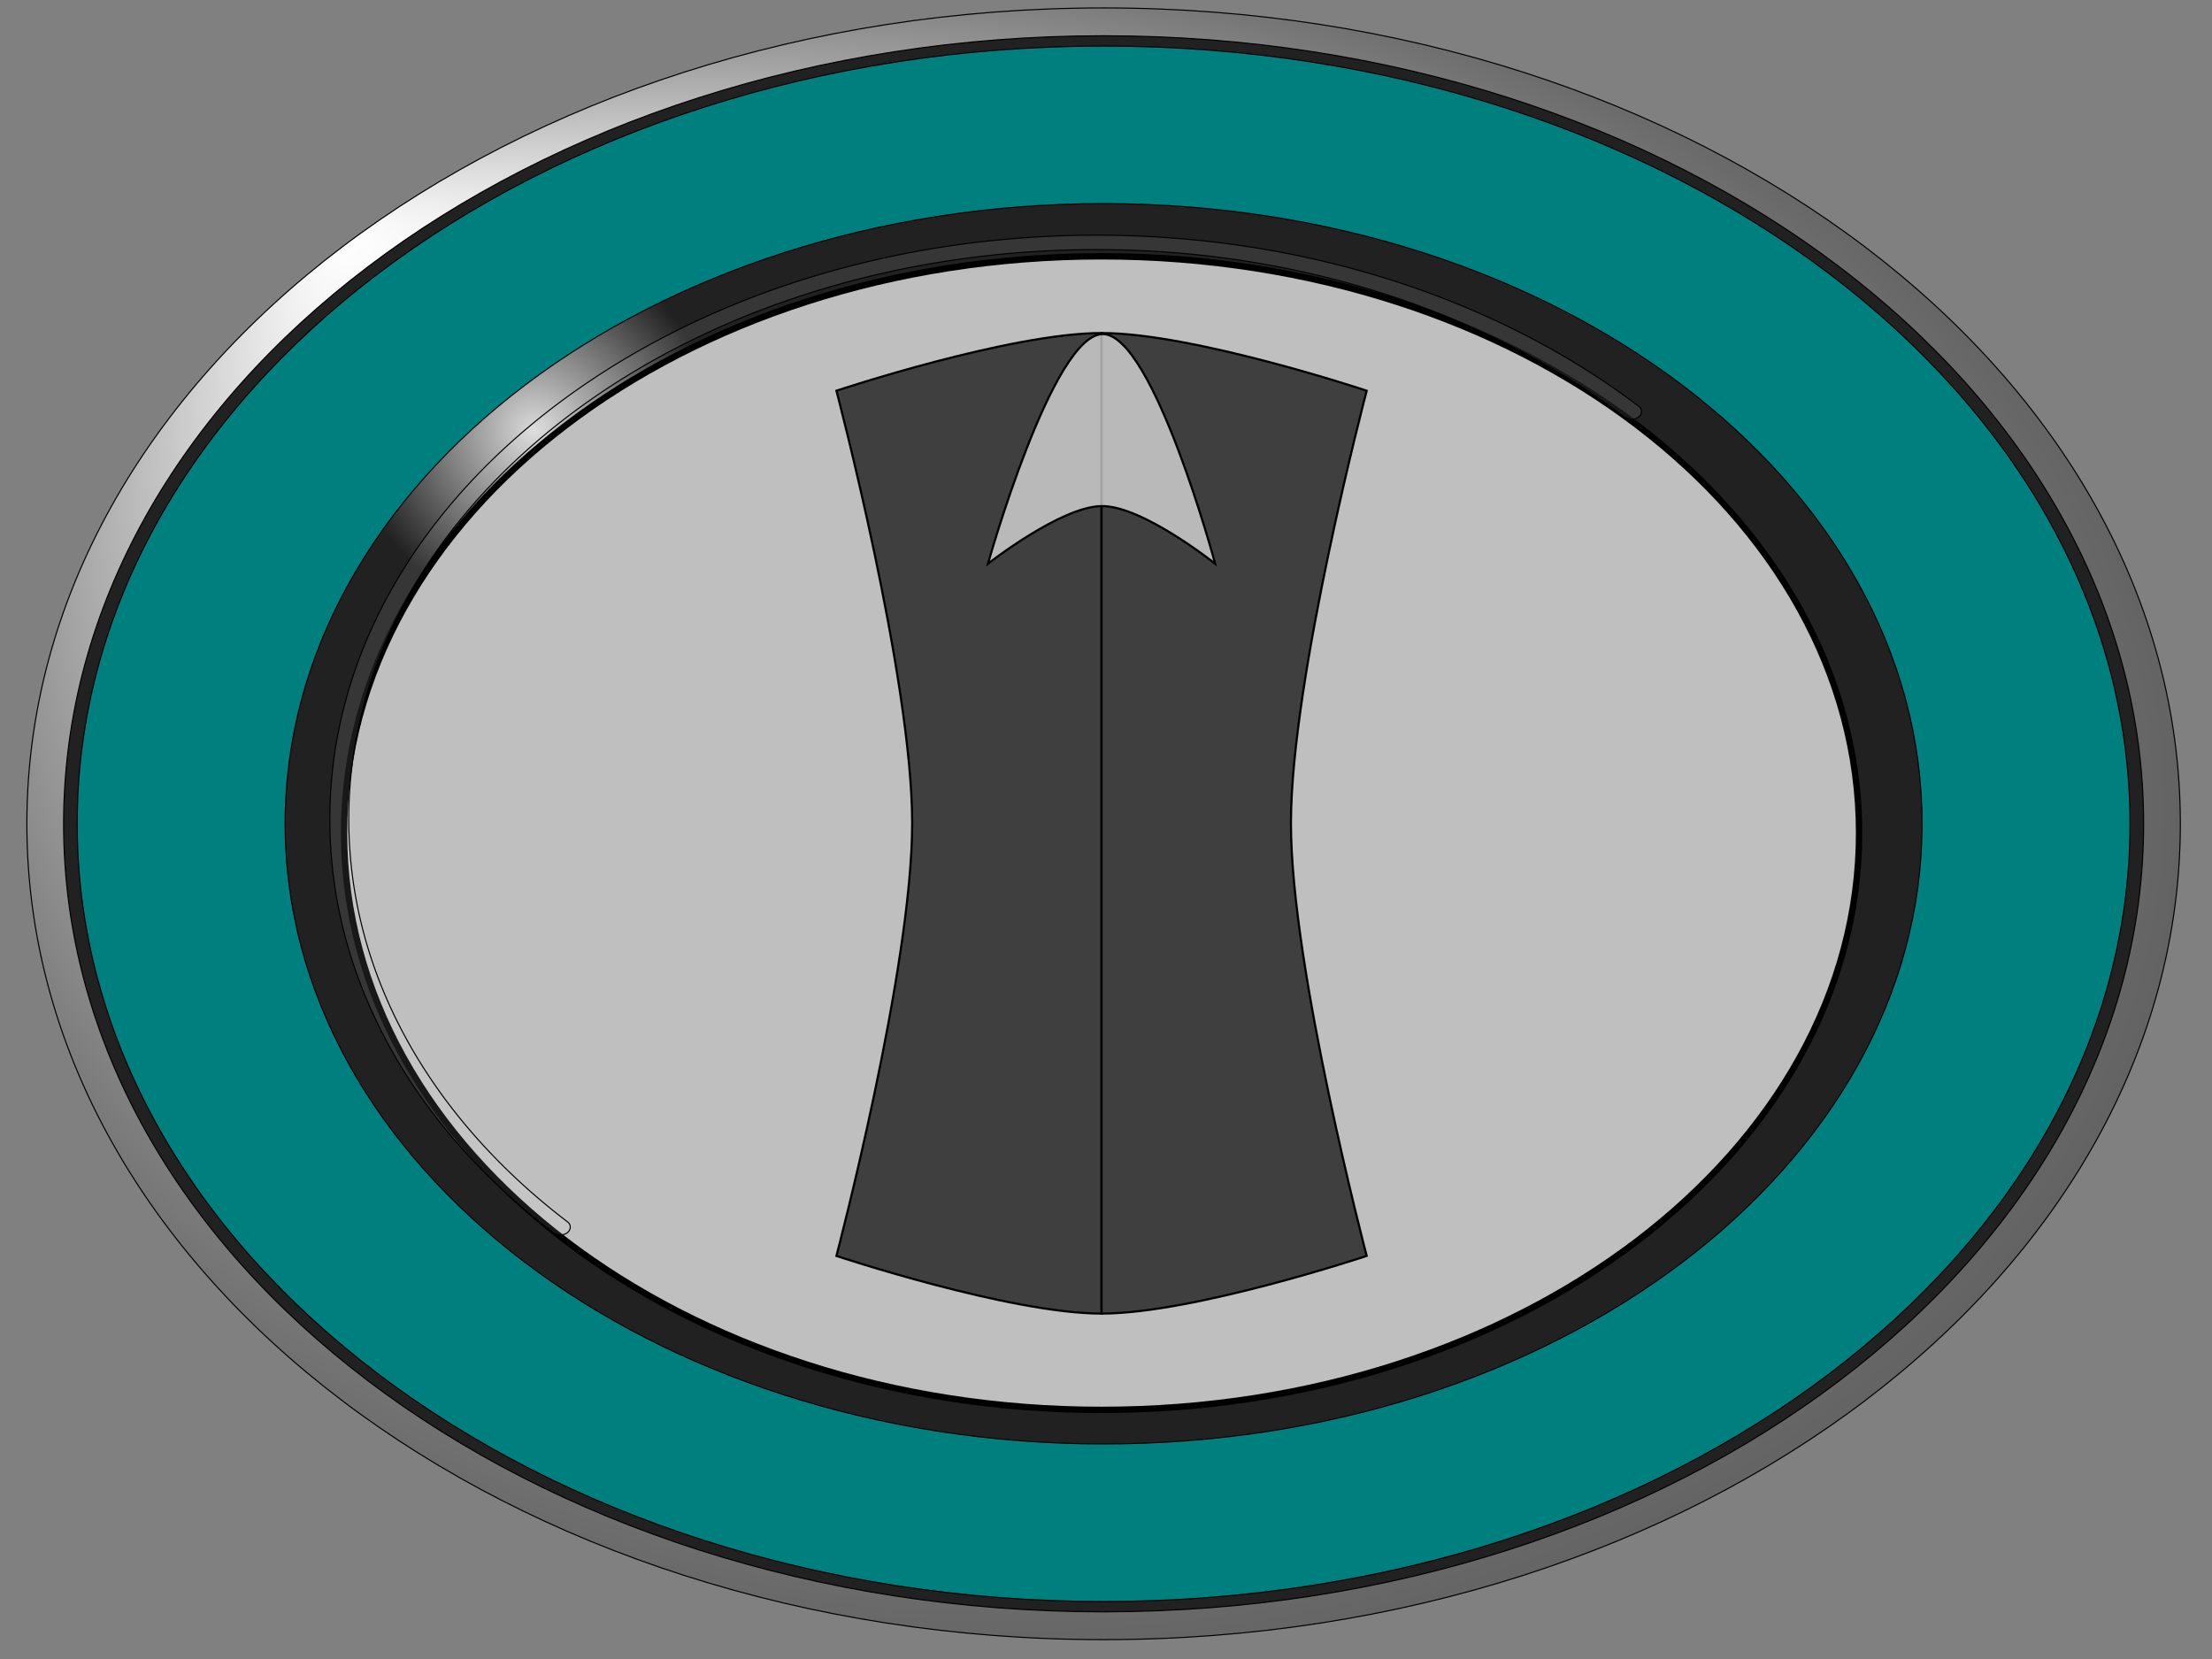
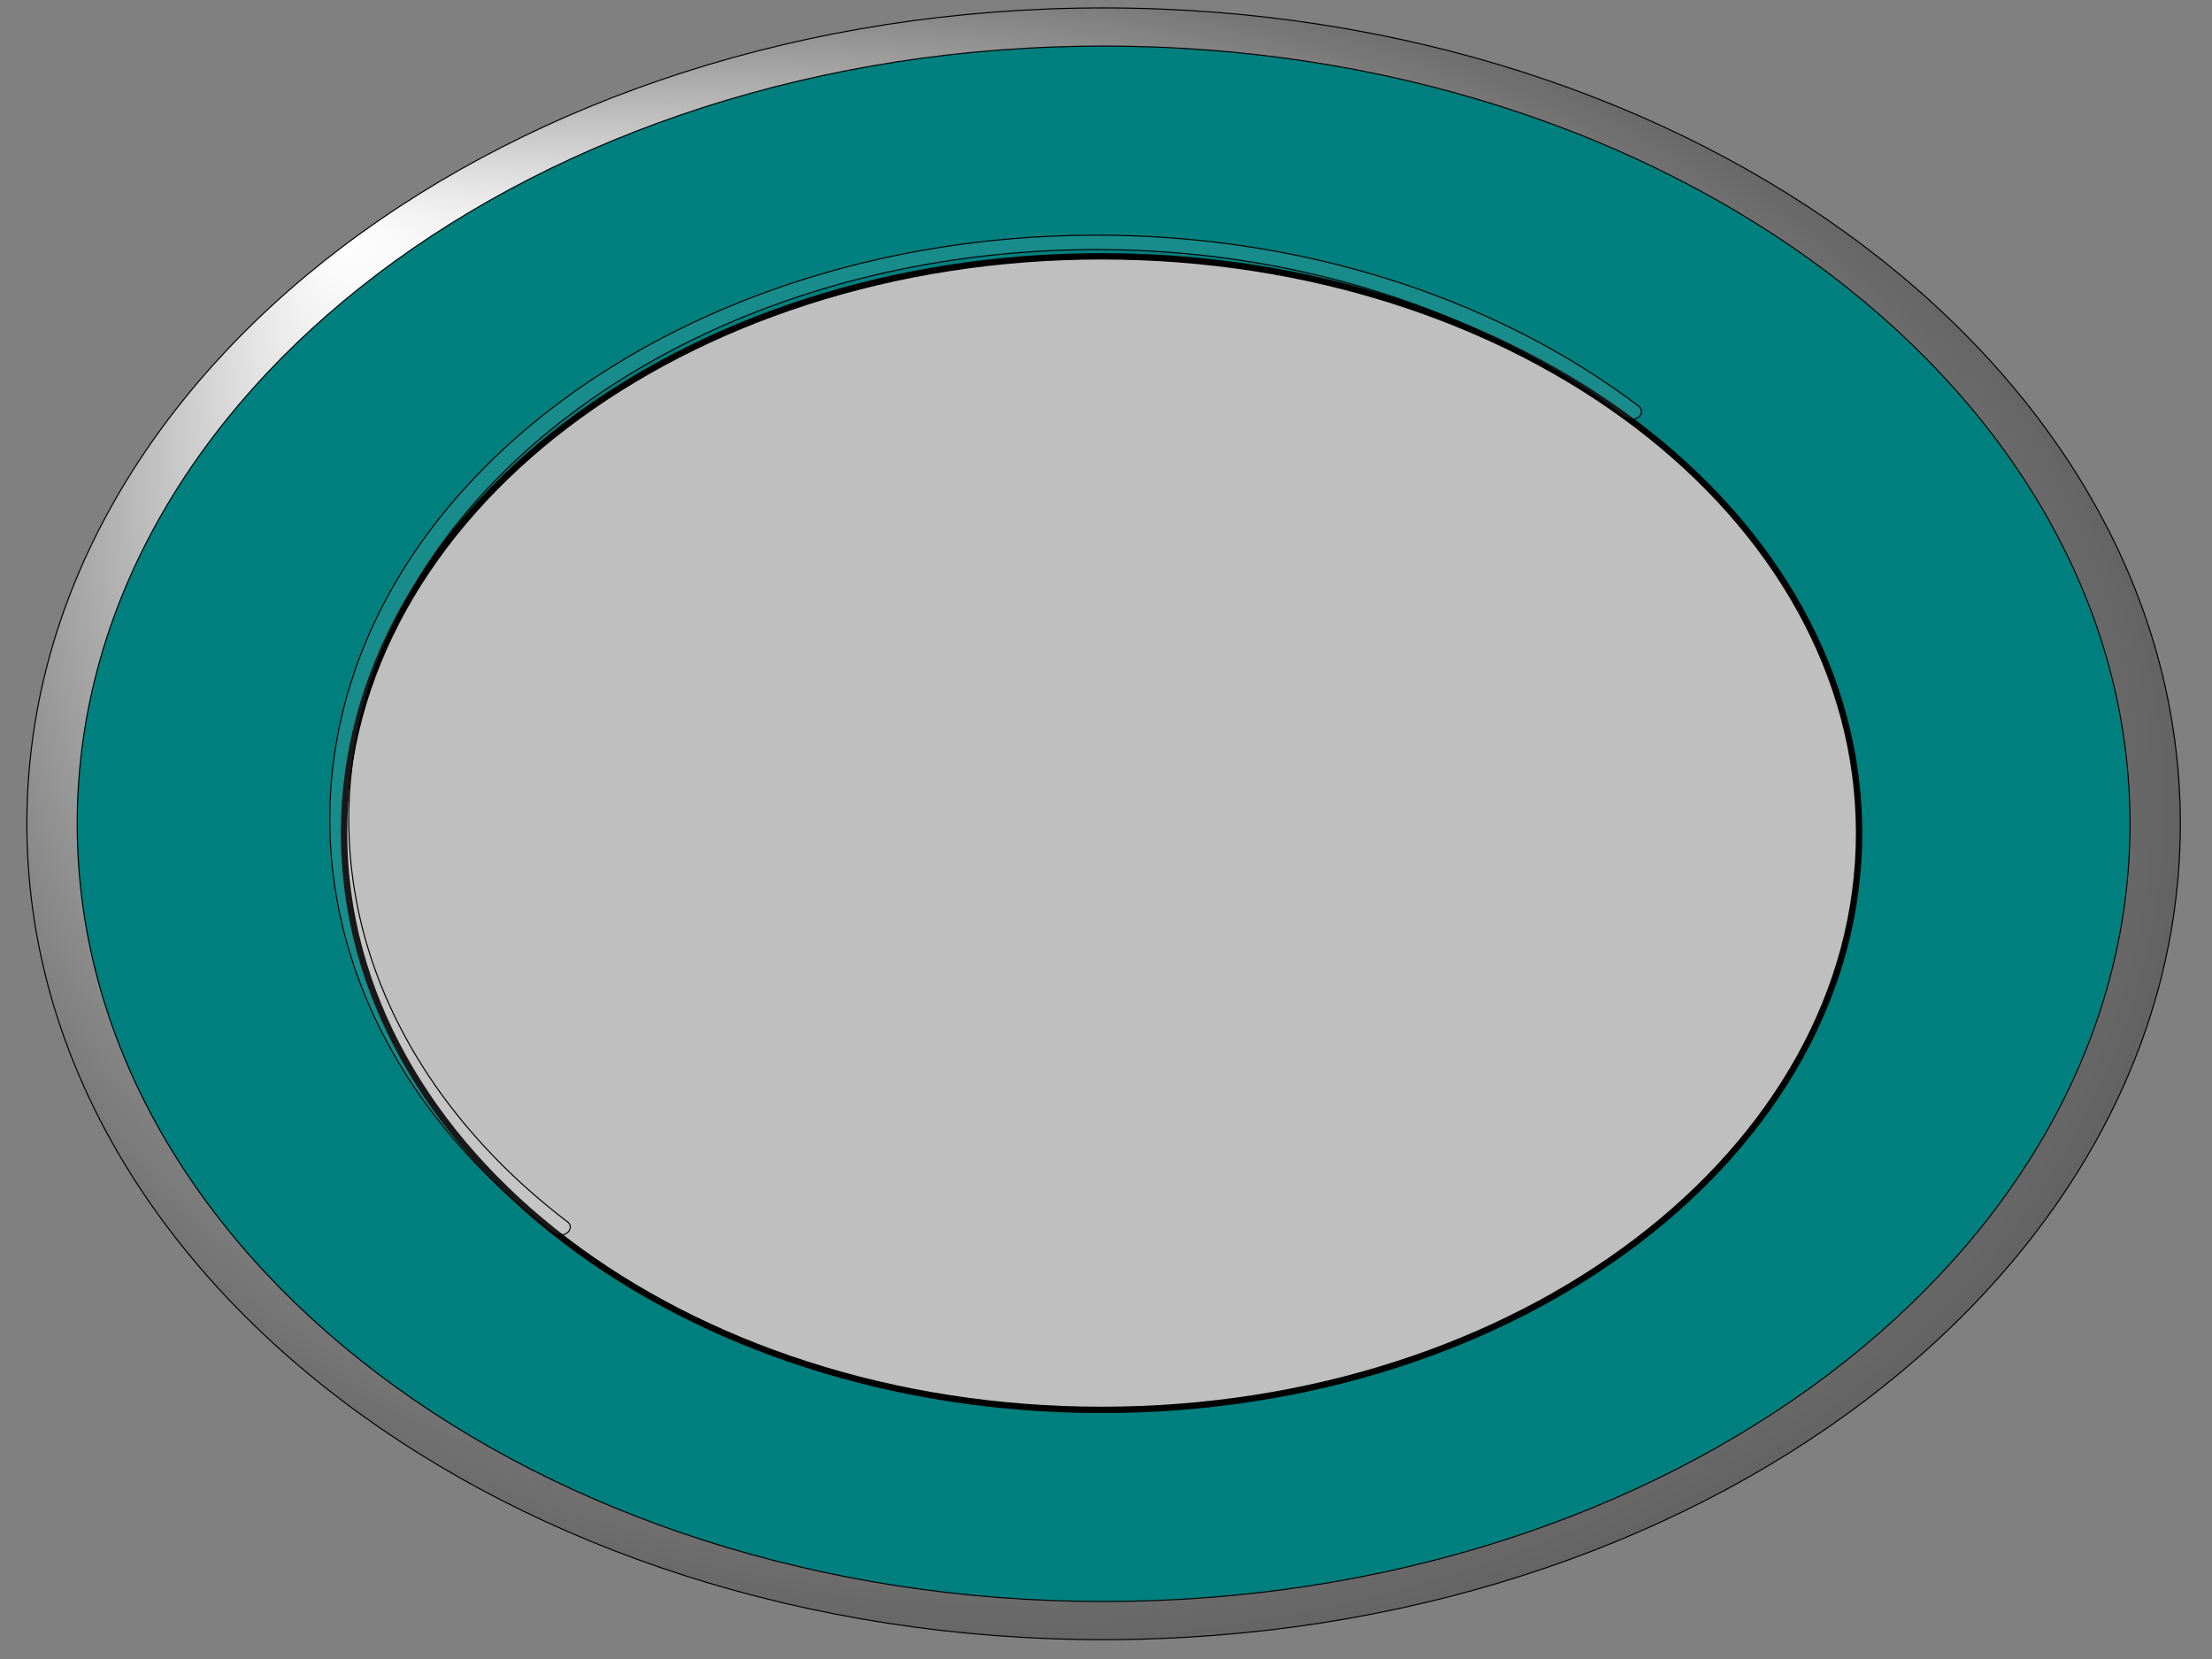
<svg xmlns="http://www.w3.org/2000/svg" xmlns:xlink="http://www.w3.org/1999/xlink" width="1024" height="768">
  <rect width="100%" height="100%" fill="#808080" stroke="none" />
  <title>Rotary switches</title>
  <defs>
    <linearGradient id="linearGradient3869">
      <stop stop-color="#dadada" id="stop3871" offset="0" />
      <stop stop-color="#212121" id="stop3873" offset="1" />
    </linearGradient>
    <radialGradient r="18.08" fy="144.424" fx="136.3" cy="144.424" cx="136.3" gradientTransform="matrix(3.263,3.263,-3.263,3.263,273.697,-716.838)" gradientUnits="userSpaceOnUse" id="radialGradient4308" xlink:href="#linearGradient3869" />
    <radialGradient r="18.08" fy="144.421" fx="159.837" cy="144.421" cx="159.837" gradientTransform="matrix(4.146,4.146,-4.146,4.146,269.652,-975.933)" gradientUnits="userSpaceOnUse" id="radialGradient4314" xlink:href="#linearGradient3869" />
    <radialGradient fy="0.133" fx="0.141" r="0.7" cy="0.602" cx="0.567" id="svg_42">
      <stop stop-color="#ffffff" offset="0" />
      <stop stop-color="#333333" offset="1" />
    </radialGradient>
  </defs>
  <g>
    <title>Layer 1</title>
    <g transform="rotate(-0.425 516.339,131.424) " id="svg_109" />
    <g stroke="null" id="svg_1">
      <path stroke="null" fill="url(#svg_42)" fill-rule="nonzero" stroke-width="0.5" d="m1009.345,381.355c0,208.589 -223.165,377.683 -498.454,377.683c-275.288,0 -498.453,-169.095 -498.453,-377.683c0,-208.589 223.165,-377.683 498.453,-377.683c275.288,0 498.454,169.095 498.454,377.683z" id="path3885" />
-       <path stroke="null" fill="url(#radialGradient4314)" fill-rule="nonzero" stroke-width="0.5" d="m992.34,381.355c0,201.473 -215.552,364.798 -481.448,364.798c-265.896,0 -481.448,-163.326 -481.448,-364.798c0,-201.472 215.552,-364.798 481.448,-364.798c265.897,0 481.448,163.326 481.448,364.798z" id="path3881" />
      <path stroke="null" fill="#007f7f" fill-rule="nonzero" stroke-width="0.5" d="m986.048,381.355c0,198.839 -212.734,360.03 -475.156,360.03c-262.421,0 -475.155,-161.191 -475.155,-360.03c0,-198.839 212.734,-360.03 475.155,-360.03c262.421,0 475.156,161.191 475.156,360.03z" id="path3877" />
-       <path stroke="null" fill="url(#radialGradient4308)" fill-rule="nonzero" stroke-width="0.5" d="m889.784,381.355c0,158.556 -169.636,287.091 -378.892,287.091c-209.256,0 -378.892,-128.535 -378.892,-287.091c0,-158.556 169.636,-287.09 378.892,-287.09c209.257,0 378.892,128.535 378.892,287.09z" id="path3867" />
      <path stroke="#000000" fill="#bfbfbf" fill-rule="nonzero" stroke-width="2.949" stroke-linecap="round" stroke-linejoin="round" stroke-miterlimit="4" stroke-dashoffset="0" d="m860.622,385.667c0,147.466 -157.003,267.01 -350.676,267.01c-193.673,0 -350.676,-119.544 -350.676,-267.01c0,-147.466 157.003,-267.01 350.676,-267.01c193.673,0 350.676,119.545 350.676,267.01z" id="path2987" />
      <path stroke="null" fill="#ffffff" fill-opacity="0.095" stroke-width="0.5" d="m260.638,571.556a4.384,3.338 0 0 0 2.735,-1.666a4.384,3.338 0 0 0 0.547,-1.254a4.384,3.338 0 0 0 -1.094,-2.92c-62.664,-47.713 -101.365,-113.655 -101.365,-186.49c0,-145.662 154.987,-263.676 346.29,-263.676c95.491,0 181.72,30.001 244.378,77.602a4.384,3.338 0 0 0 1.094,0.416a4.384,3.338 0 0 0 1.647,0.416a4.384,3.338 0 0 0 1.641,0a4.384,3.338 0 0 0 2.741,-1.67a4.384,3.338 0 0 0 0.547,-1.249a4.384,3.338 0 0 0 -1.094,-2.92c-64.216,-48.782 -153.066,-79.267 -250.953,-79.267c-196.041,0 -355.064,121.078 -355.064,270.348c0,74.628 39.307,142.57 103.564,191.496a4.384,3.338 0 0 0 1.094,0.416a4.384,3.338 0 0 0 1.094,0.416a4.384,3.338 0 0 0 2.194,0l0.006,0l0,0l0,0z" id="path3768" />
-       <path stroke="null" fill="#3f3f3f" d="m509.944,154.18c-42.547,0 -122.736,26.702 -122.736,26.702c0,0 35.068,132.915 35.068,200.259c0,67.345 -35.068,200.259 -35.068,200.259c0,0 80.189,26.697 122.736,26.697l0,-453.917z" id="path3784" />
-       <path stroke="null" fill="#3f3f3f" d="m509.944,154.18c42.553,0 122.736,26.702 122.736,26.702c0,0 -35.068,132.915 -35.068,200.259c0,67.345 35.068,200.259 35.068,200.259c0,0 -80.183,26.697 -122.736,26.697l0,-453.917z" id="path3786" />
-       <path stroke="null" fill="#ffffff" fill-opacity="0.636" d="m510.729,154.659c-23.326,-0.716 -53.384,106.327 -53.384,106.327c0,0 33.66,-26.479 52.601,-26.701c18.942,-0.222 52.602,26.701 52.602,26.701c0,0 -28.492,-105.612 -51.819,-106.327l0,0z" id="path3893" />
    </g>
  </g>
</svg>